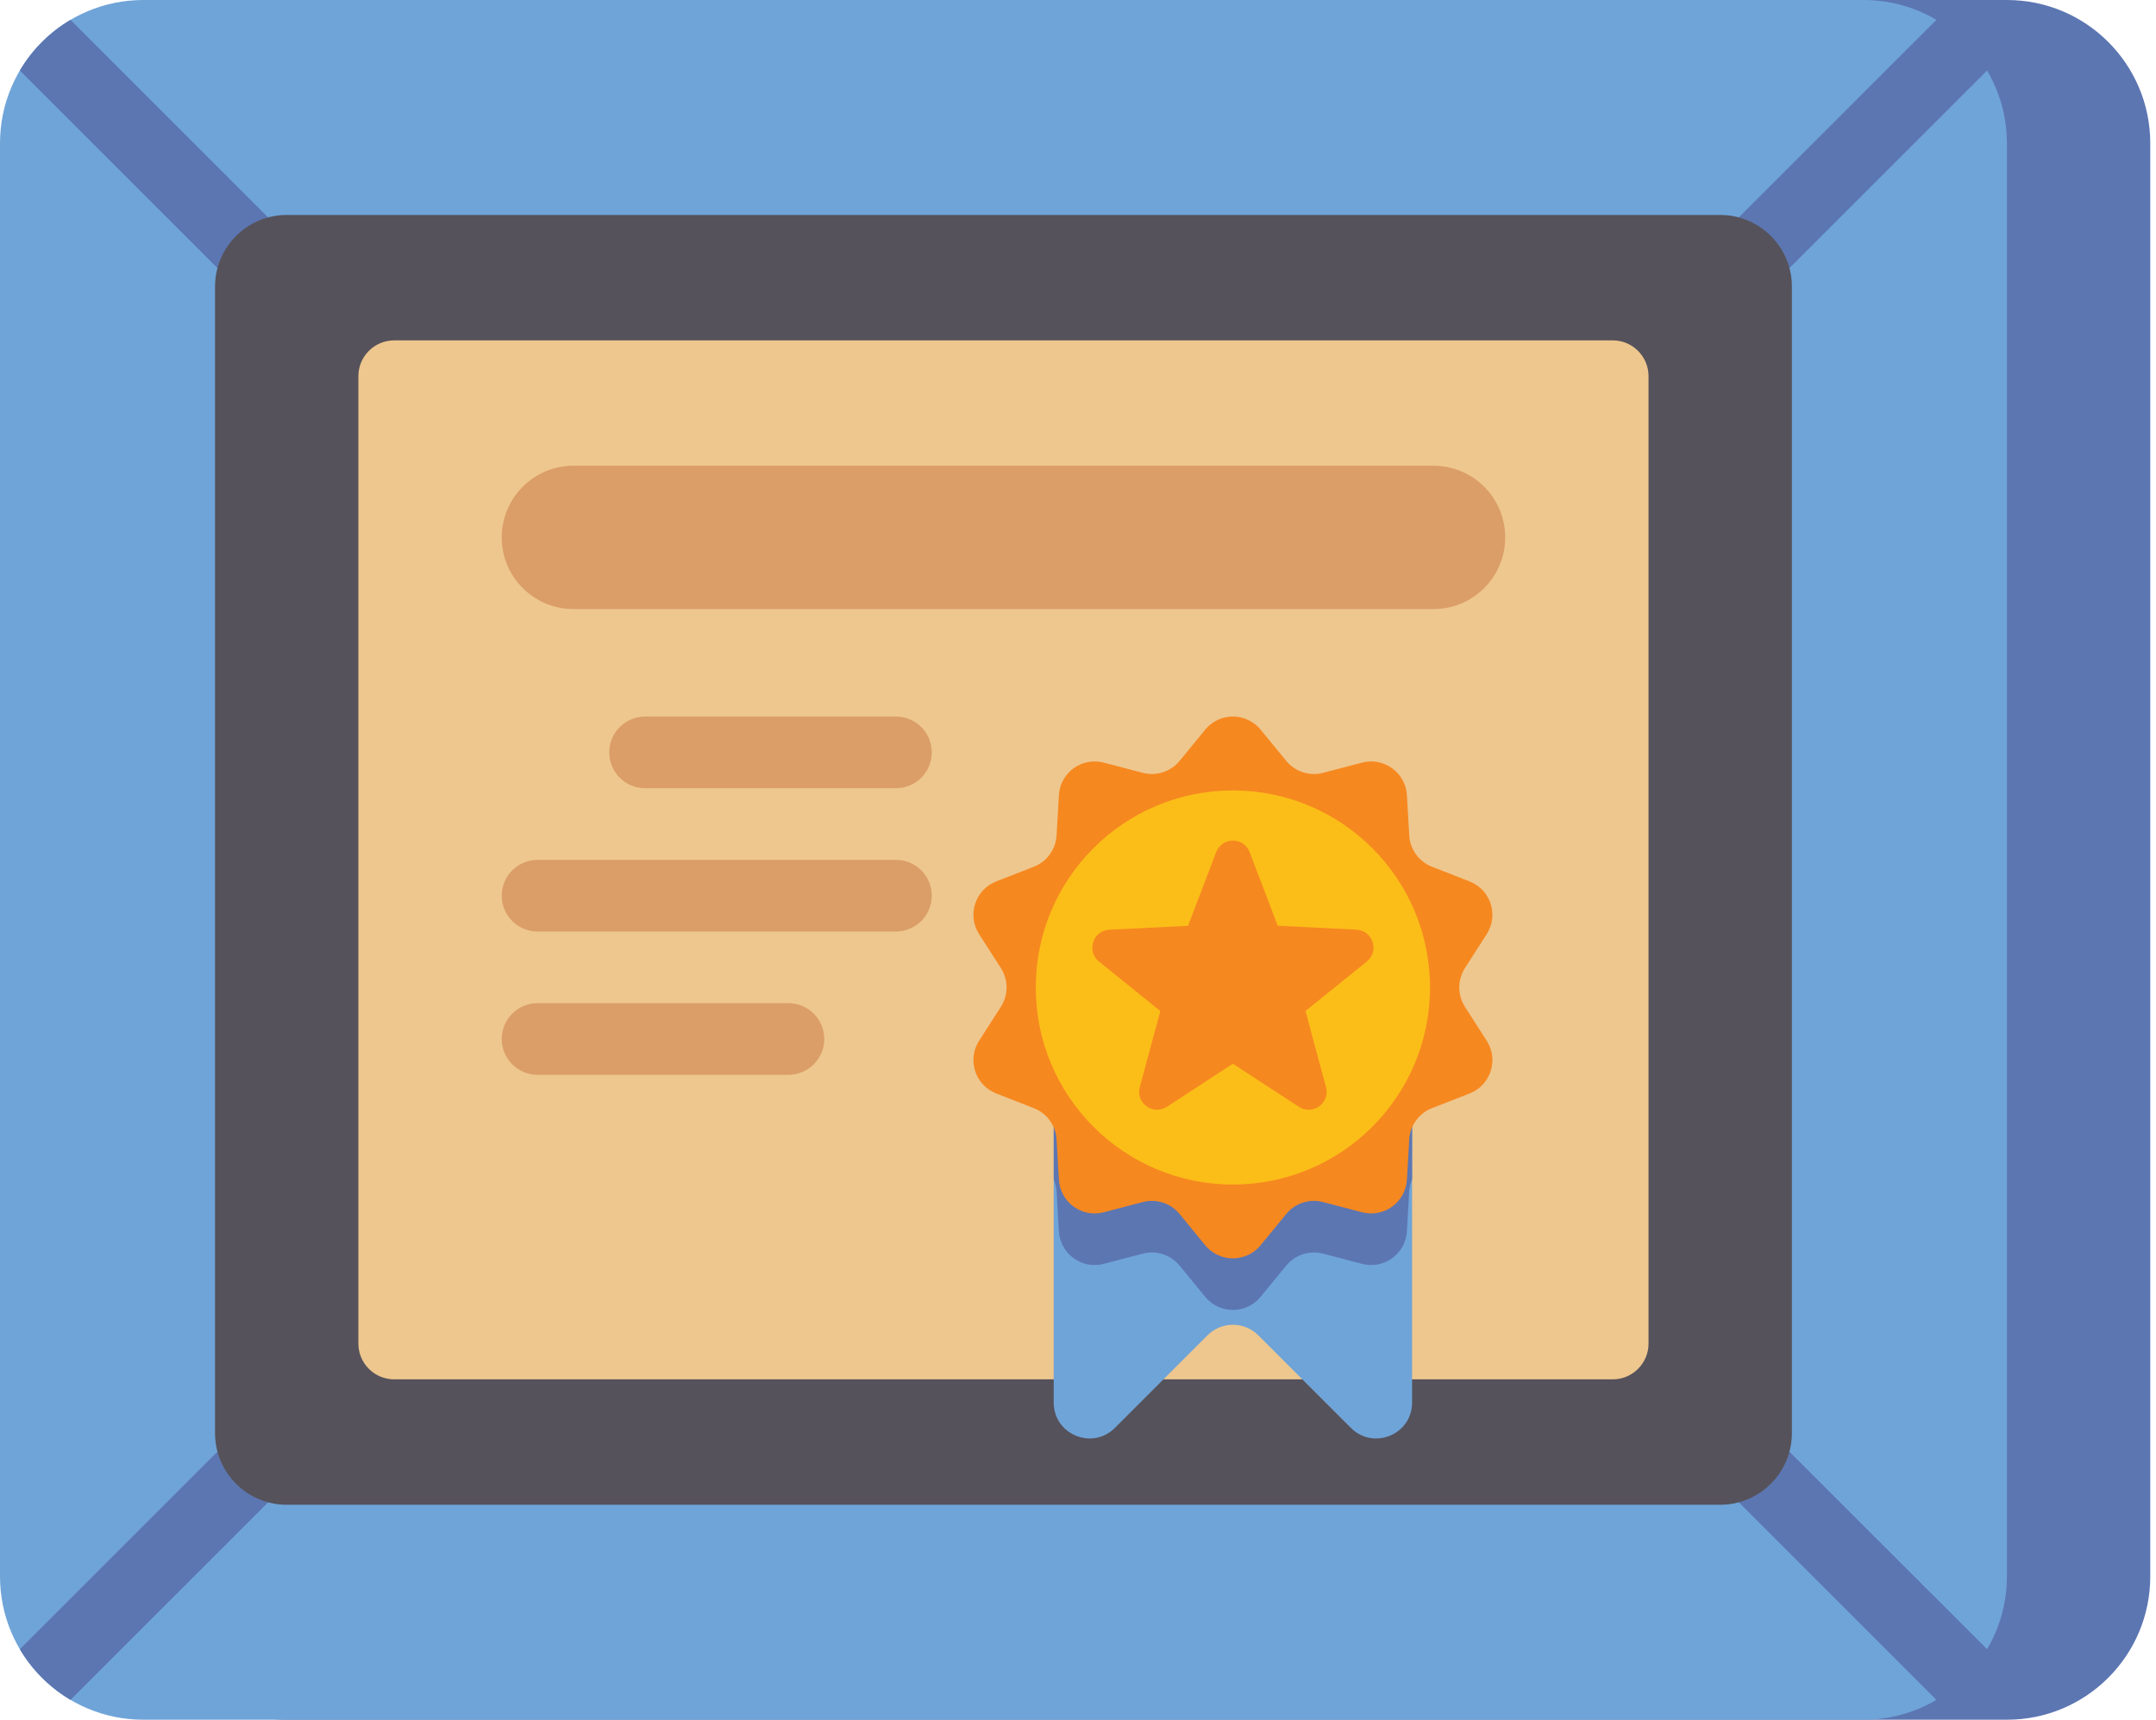
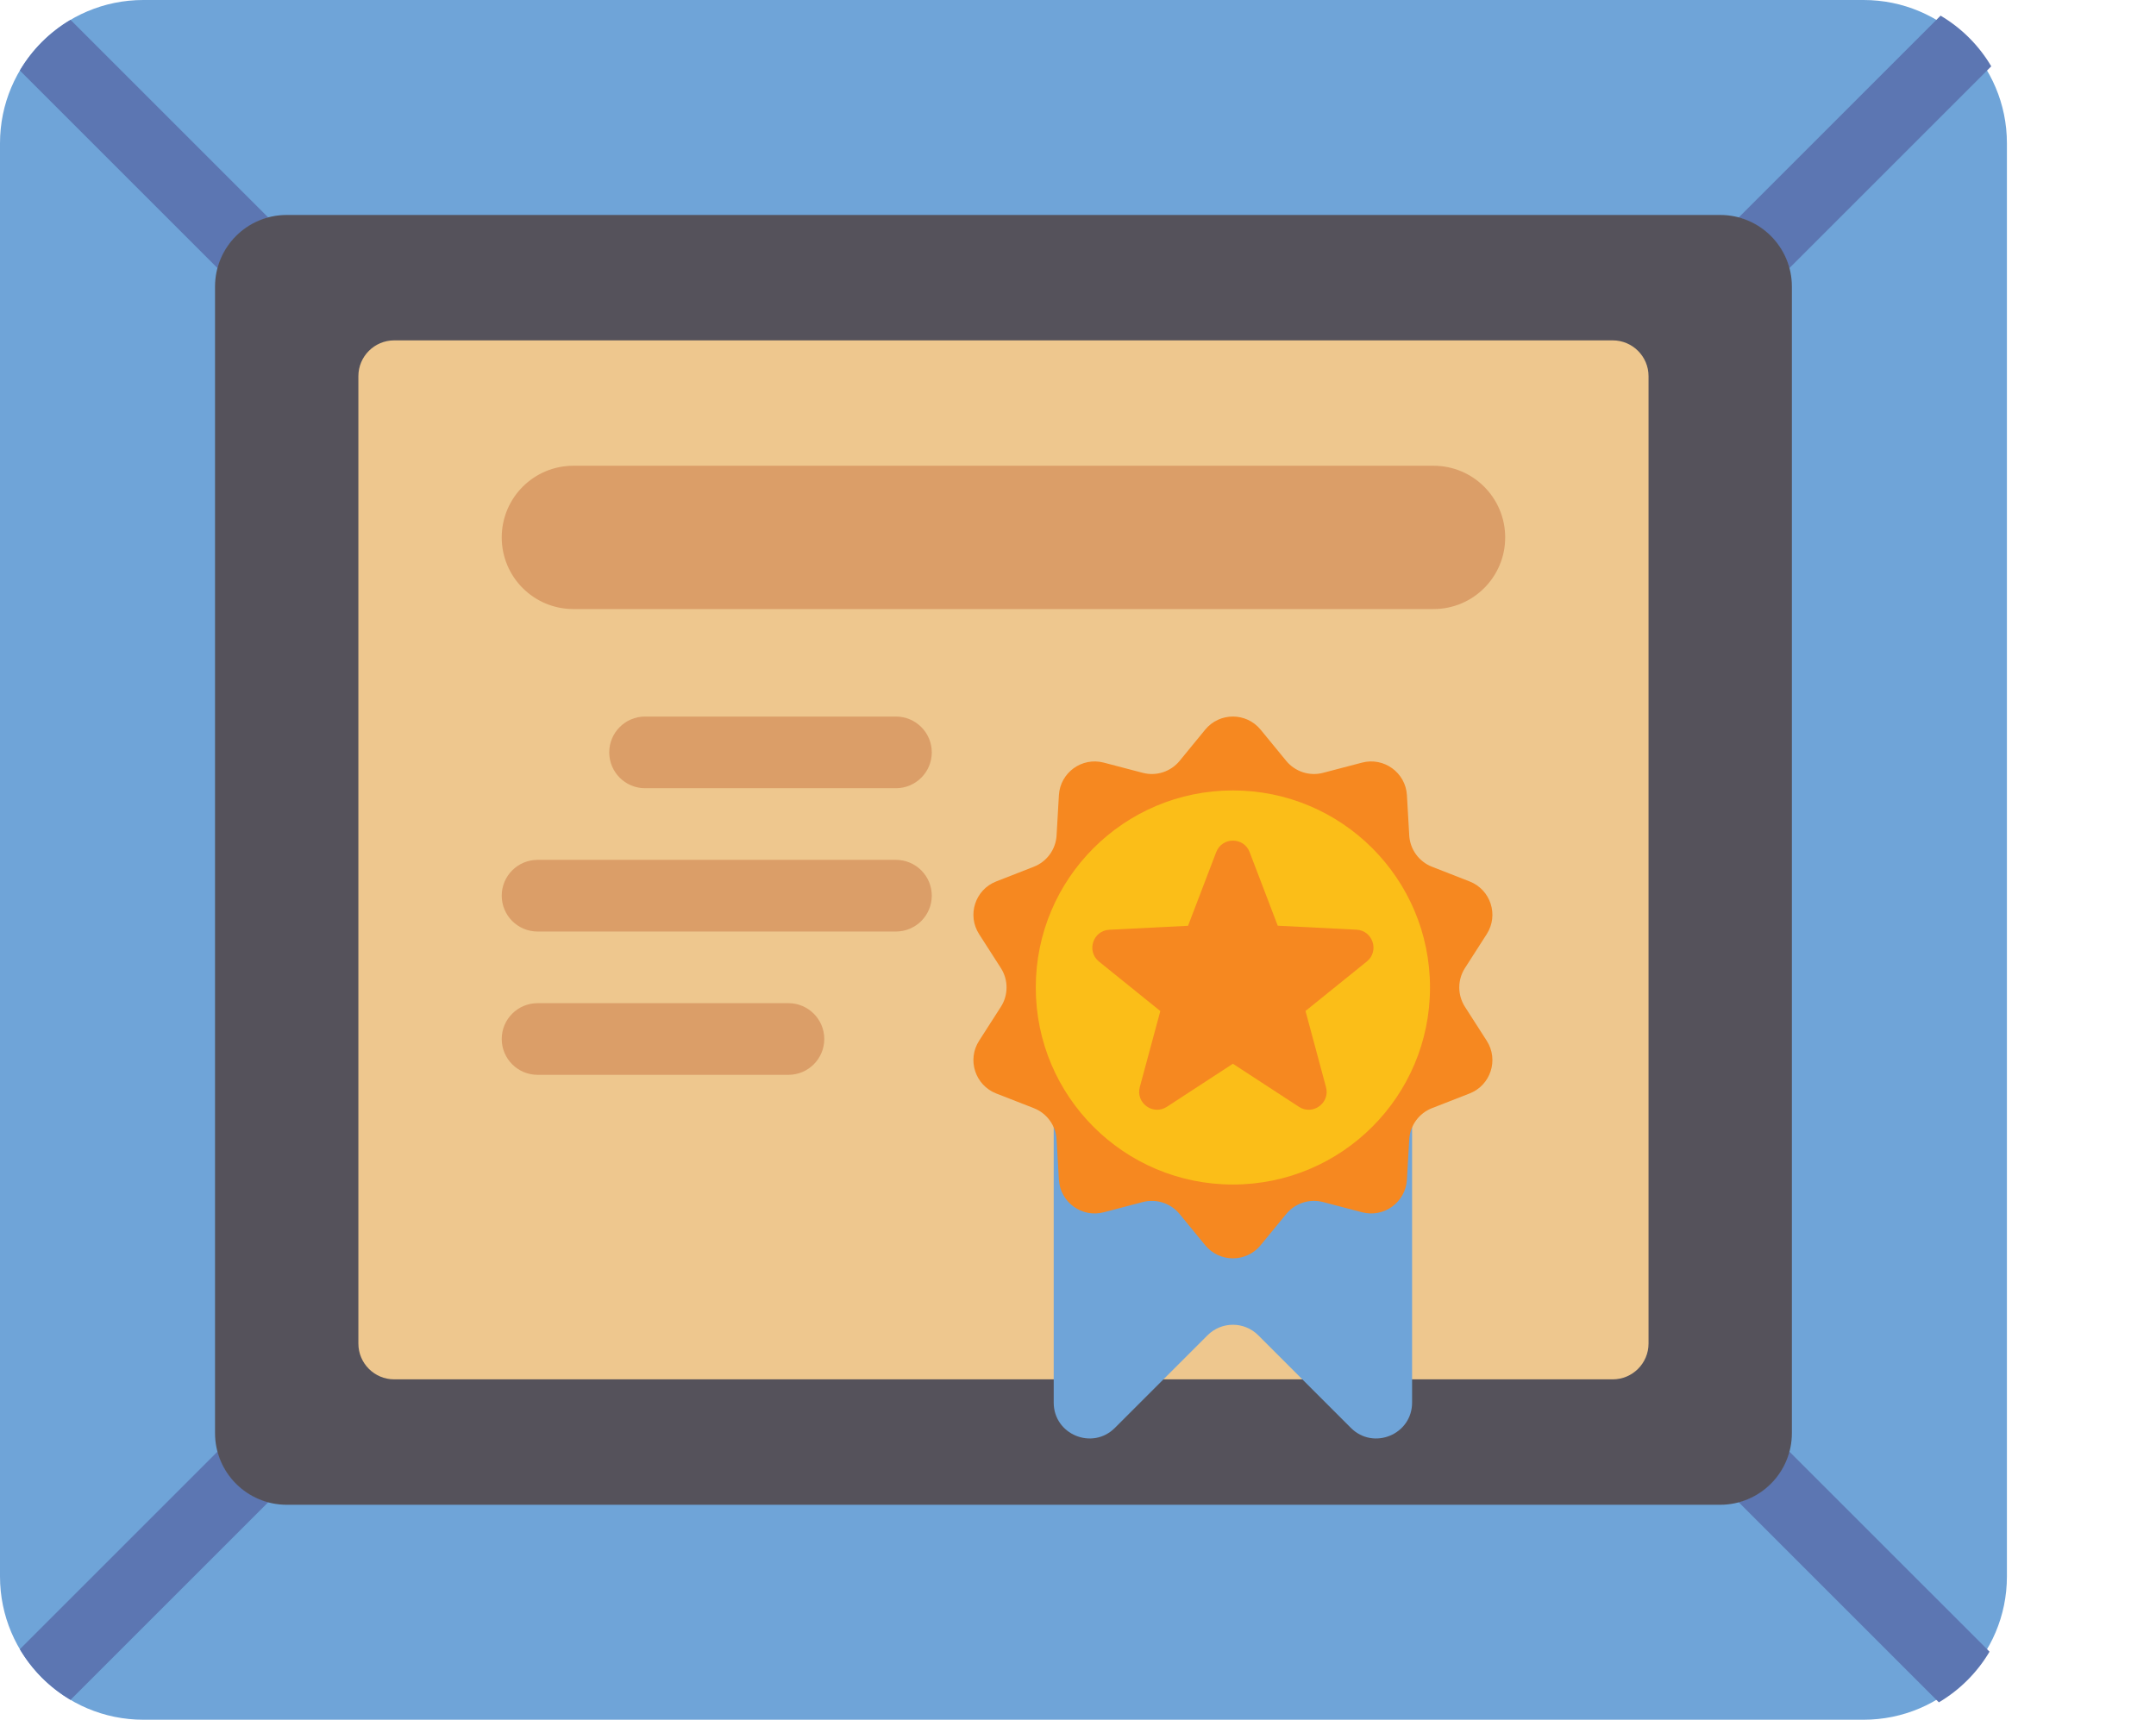
<svg xmlns="http://www.w3.org/2000/svg" width="94" height="75" viewBox="0 0 94 75" fill="none">
-   <path d="M93.75 68.75V6.25C93.75 2.798 90.952 0 87.5 0H12.5C9.048 0 6.25 2.798 6.25 6.25V68.75C6.25 72.202 9.048 75 12.5 75H87.5C90.952 75 93.75 72.202 93.75 68.75Z" fill="#5C76B2" />
  <path d="M87.5 68.75V6.25C87.5 2.798 84.702 0 81.25 0H6.25C2.798 0 0 2.798 0 6.25V68.75C0 72.202 2.798 75 6.25 75H81.25C84.702 75 87.5 72.202 87.5 68.75Z" fill="#6FA4D8" />
  <path d="M11.7 9.49L3.075 0.865C2.166 1.403 1.403 2.165 0.866 3.075L9.491 11.7C9.778 10.62 10.622 9.778 11.7 9.49Z" fill="#5C76B2" />
  <path d="M78.009 11.7L86.817 2.892C86.28 1.981 85.517 1.22 84.608 0.683L75.8 9.49C76.878 9.778 77.722 10.62 78.009 11.7V11.7Z" fill="#5C76B2" />
  <path d="M75.8 65.509L84.533 74.242C85.442 73.704 86.205 72.942 86.742 72.033L78.009 63.3C77.722 64.378 76.878 65.222 75.8 65.509Z" fill="#5C76B2" />
  <path d="M9.491 63.3L0.866 71.925C1.403 72.834 2.166 73.597 3.075 74.134L11.7 65.509C10.622 65.222 9.778 64.378 9.491 63.3Z" fill="#5C76B2" />
  <path d="M78.125 62.5V12.5C78.125 10.773 76.727 9.375 75 9.375H12.5C10.773 9.375 9.375 10.773 9.375 12.5V62.5C9.375 64.227 10.773 65.625 12.5 65.625H75C76.727 65.625 78.125 64.227 78.125 62.5Z" fill="#55525B" />
  <path d="M70.312 60.156H17.188C16.325 60.156 15.625 59.456 15.625 58.594V16.406C15.625 15.544 16.325 14.844 17.188 14.844H70.312C71.175 14.844 71.875 15.544 71.875 16.406V58.594C71.875 59.456 71.175 60.156 70.312 60.156Z" fill="#EEC78E" />
  <path d="M45.941 43.065V61.169C45.941 62.561 47.623 63.258 48.608 62.273L52.648 58.233C53.259 57.622 54.248 57.622 54.858 58.233L58.898 62.273C59.883 63.258 61.566 62.561 61.566 61.169V43.065H45.941Z" fill="#6FA4D8" />
-   <path d="M45.941 51.437C46.006 51.597 46.055 51.764 46.066 51.942L46.167 53.698C46.225 54.683 47.169 55.369 48.123 55.119L49.825 54.673C50.416 54.519 51.042 54.722 51.43 55.195L52.545 56.556C53.17 57.319 54.337 57.319 54.962 56.556L56.078 55.195C56.466 54.723 57.092 54.519 57.683 54.673L59.384 55.119C60.339 55.369 61.283 54.683 61.341 53.698L61.442 51.942C61.453 51.764 61.5 51.597 61.567 51.437V43.065H45.942V51.437H45.941Z" fill="#5C76B2" />
  <path d="M54.962 31.822L56.078 33.183C56.466 33.655 57.092 33.859 57.683 33.705L59.384 33.259C60.339 33.009 61.283 33.695 61.341 34.68L61.442 36.436C61.478 37.045 61.866 37.578 62.434 37.8L64.073 38.441C64.992 38.8 65.353 39.909 64.82 40.739L63.87 42.22C63.541 42.734 63.541 43.394 63.87 43.908L64.82 45.389C65.353 46.219 64.992 47.33 64.073 47.688L62.434 48.328C61.866 48.55 61.478 49.083 61.442 49.692L61.341 51.448C61.283 52.433 60.339 53.119 59.384 52.869L57.683 52.423C57.092 52.269 56.466 52.472 56.078 52.945L54.962 54.306C54.337 55.069 53.17 55.069 52.545 54.306L51.43 52.945C51.042 52.473 50.416 52.269 49.825 52.423L48.123 52.869C47.169 53.119 46.225 52.433 46.167 51.448L46.066 49.692C46.03 49.083 45.642 48.55 45.073 48.328L43.434 47.688C42.516 47.328 42.155 46.219 42.688 45.389L43.638 43.908C43.967 43.394 43.967 42.734 43.638 42.22L42.688 40.739C42.155 39.909 42.516 38.798 43.434 38.441L45.073 37.8C45.642 37.578 46.03 37.045 46.066 36.436L46.167 34.68C46.225 33.695 47.169 33.009 48.123 33.259L49.825 33.705C50.416 33.859 51.042 33.656 51.43 33.183L52.545 31.822C53.17 31.059 54.336 31.059 54.962 31.822V31.822Z" fill="#F68820" />
  <path d="M53.753 51.659C58.499 51.659 62.347 47.812 62.347 43.065C62.347 38.319 58.499 34.472 53.753 34.472C49.007 34.472 45.159 38.319 45.159 43.065C45.159 47.812 49.007 51.659 53.753 51.659Z" fill="#FBBE18" />
  <path d="M54.483 37.162L55.709 40.372L59.141 40.545C59.856 40.581 60.15 41.483 59.592 41.933L56.919 44.09L57.812 47.411C58 48.103 57.233 48.661 56.631 48.269L53.753 46.392L50.875 48.269C50.273 48.661 49.508 48.103 49.694 47.411L50.589 44.094L47.916 41.936C47.358 41.486 47.65 40.584 48.367 40.548L51.798 40.375L53.025 37.165C53.28 36.494 54.227 36.494 54.483 37.162V37.162Z" fill="#F68820" />
  <path d="M62.5 26.562H25C23.273 26.562 21.875 25.164 21.875 23.438C21.875 21.711 23.273 20.312 25 20.312H62.5C64.227 20.312 65.625 21.711 65.625 23.438C65.625 25.164 64.227 26.562 62.5 26.562Z" fill="#DB9E68" />
  <path d="M39.062 34.375H28.125C27.262 34.375 26.562 33.675 26.562 32.812C26.562 31.95 27.262 31.25 28.125 31.25H39.062C39.925 31.25 40.625 31.95 40.625 32.812C40.625 33.675 39.925 34.375 39.062 34.375Z" fill="#DB9E68" />
  <path d="M39.062 40.625H23.438C22.575 40.625 21.875 39.925 21.875 39.062C21.875 38.2 22.575 37.5 23.438 37.5H39.062C39.925 37.5 40.625 38.2 40.625 39.062C40.625 39.925 39.925 40.625 39.062 40.625Z" fill="#DB9E68" />
  <path d="M34.375 46.875H23.438C22.575 46.875 21.875 46.175 21.875 45.312C21.875 44.45 22.575 43.75 23.438 43.75H34.375C35.237 43.75 35.938 44.45 35.938 45.312C35.938 46.175 35.237 46.875 34.375 46.875Z" fill="#DB9E68" />
</svg>